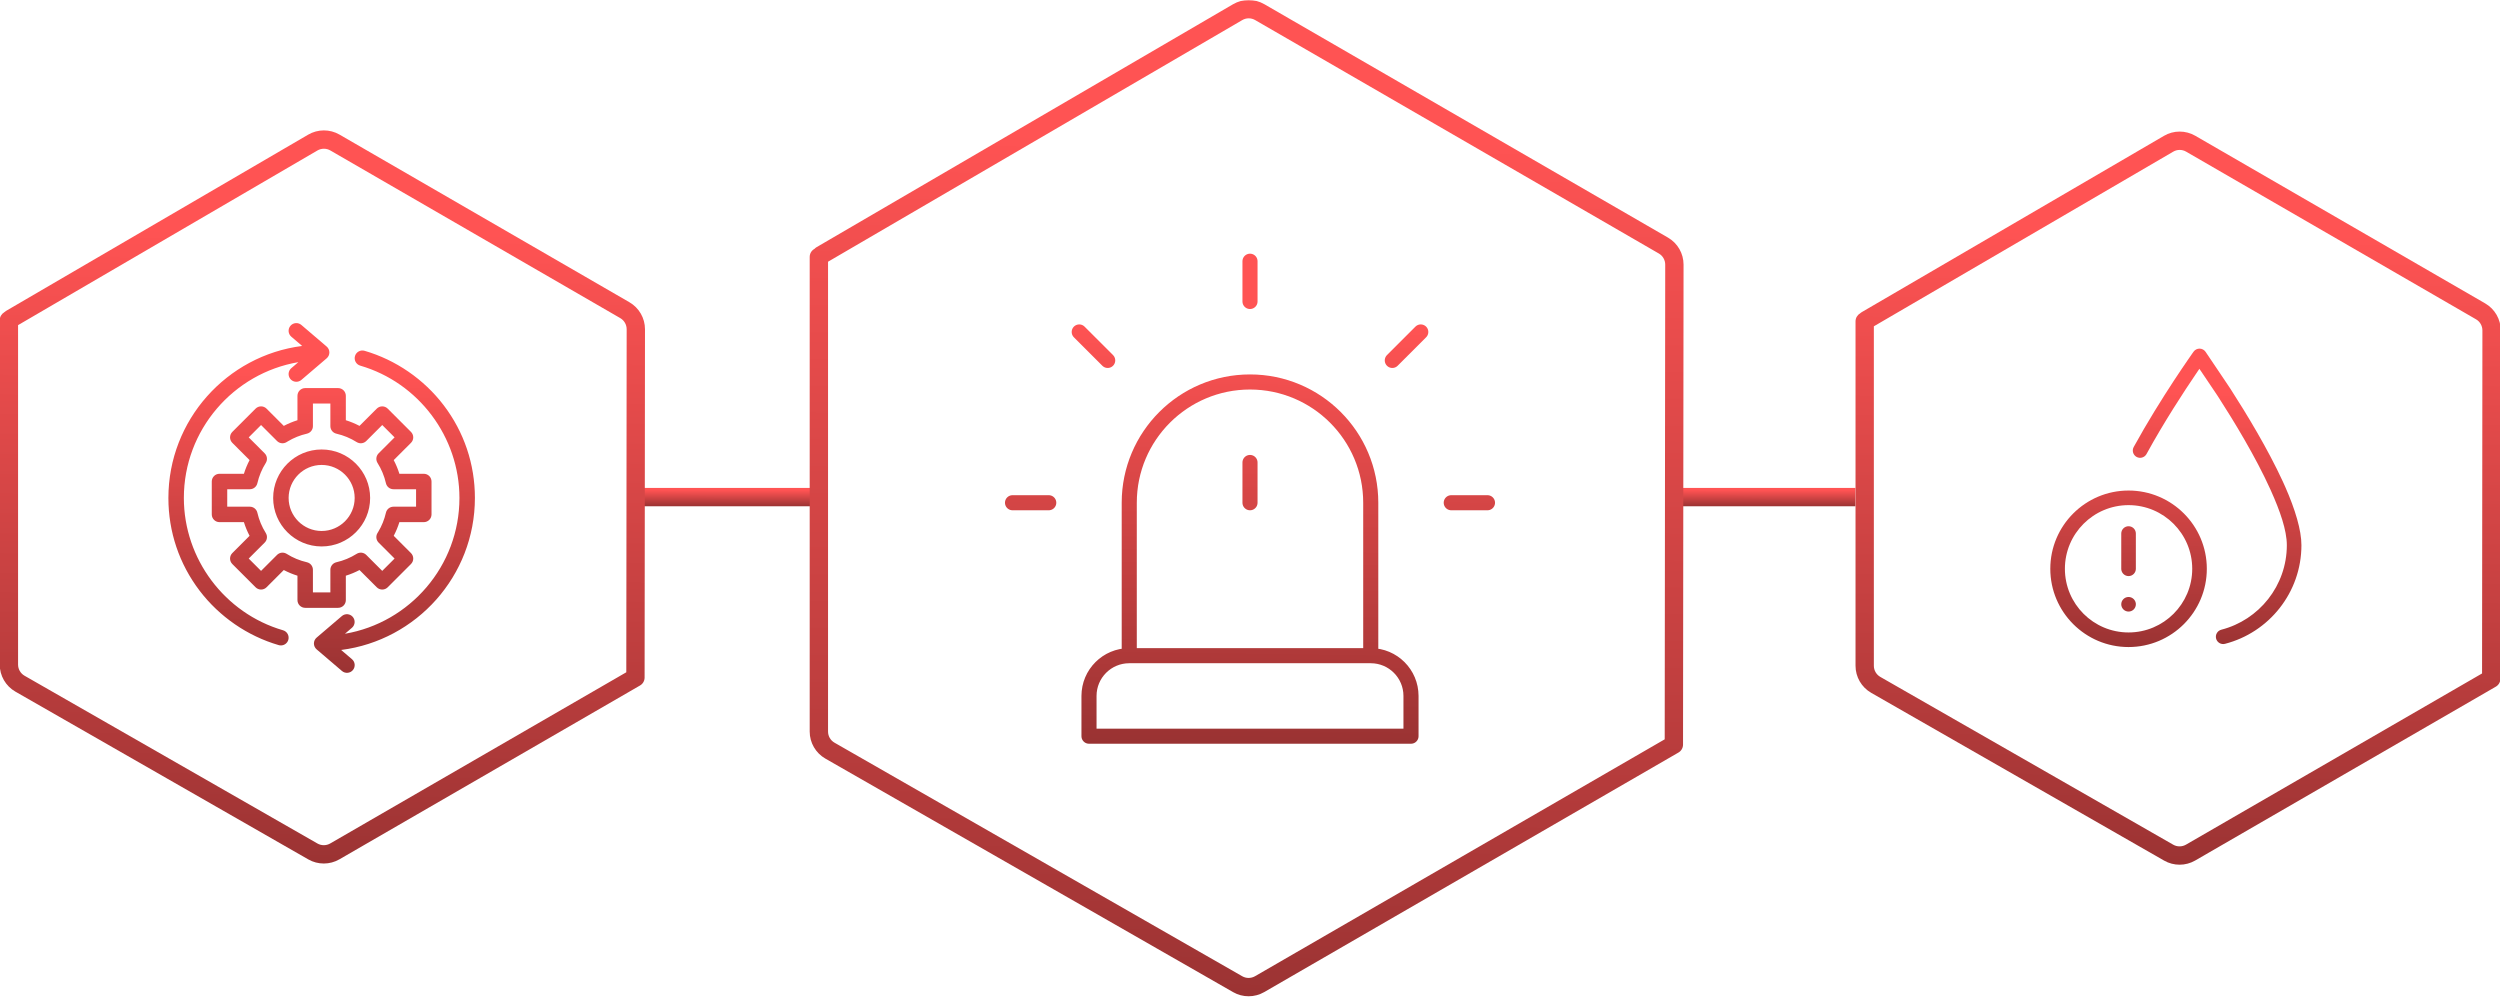
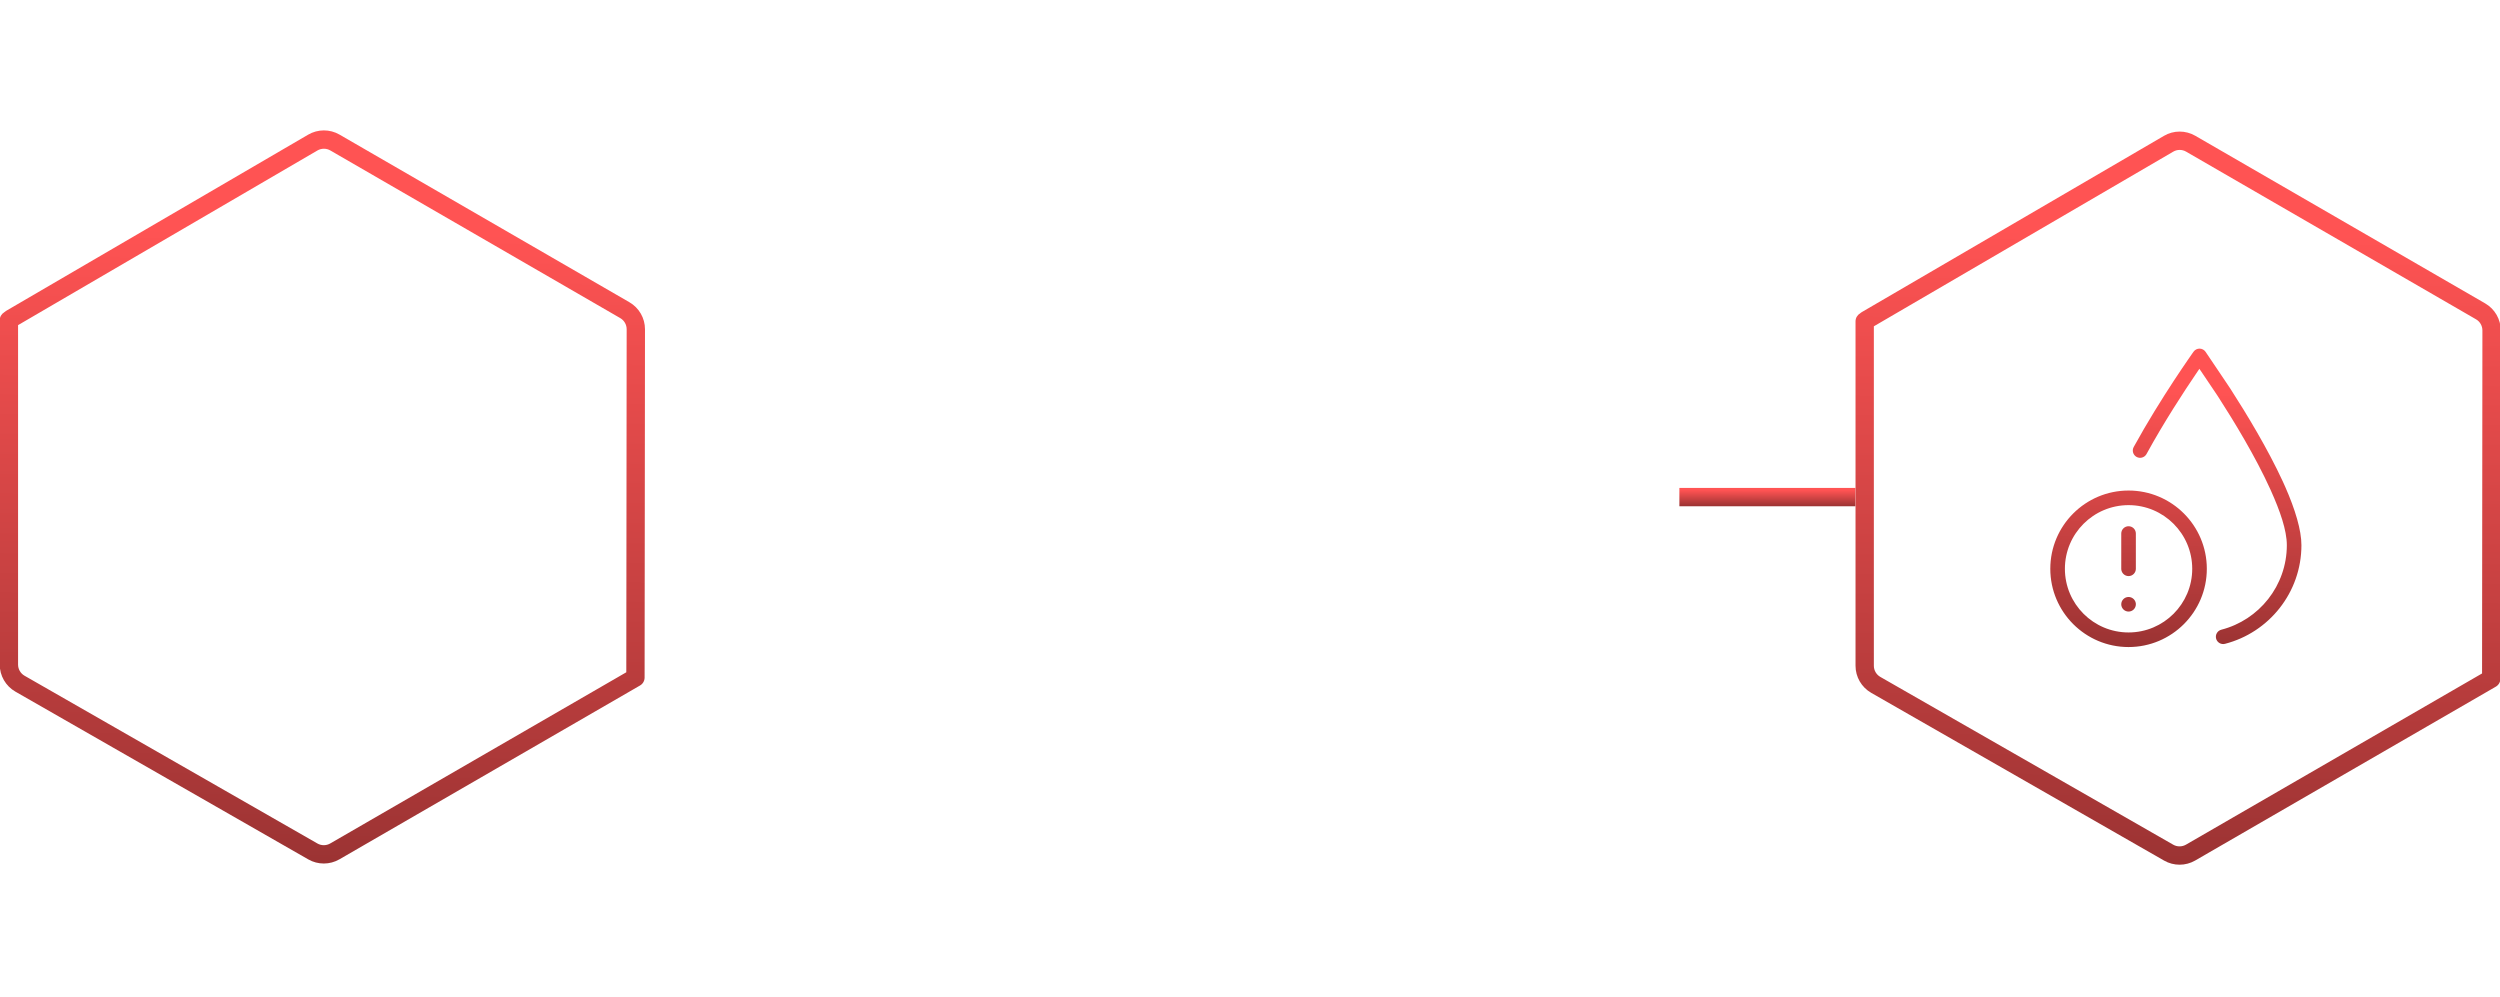
<svg xmlns="http://www.w3.org/2000/svg" width="1158" height="462" viewBox="0 0 1158 462" fill="none">
  <g clip-path="url(#clip0_39_2)">
    <mask id="mask0_39_2" style="mask-type:luminance" maskUnits="userSpaceOnUse" x="-1884" y="0" width="4099" height="462">
      <path d="M2215 0H-1884V462H2215V0Z" fill="white" />
    </mask>
    <g mask="url(#mask0_39_2)">
-       <path fill-rule="evenodd" clip-rule="evenodd" d="M297.15 226.008H378.69V234.5H297.15V226.008Z" fill="url(#paint0_linear_39_2)" />
      <path fill-rule="evenodd" clip-rule="evenodd" d="M777.89 226.008H859.43V234.5H777.89V226.008Z" fill="url(#paint1_linear_39_2)" />
      <path fill-rule="evenodd" clip-rule="evenodd" d="M1.93 144.669C2.19 144.424 2.47 144.206 2.78 144.022L142.75 62.369C147.24 59.756 152.78 59.745 157.26 62.342L291.54 139.994C296.01 142.577 298.76 147.348 298.76 152.507L298.58 313.854C298.58 315.466 297.68 316.866 296.35 317.584L157.21 398.045C152.76 400.62 147.27 400.632 142.8 398.074L7.13 320.363C2.64 317.79 -0.12 313.012 -0.12 307.835V148.312C-0.12 146.765 0.71 145.412 1.93 144.669ZM147.03 69.704C148.89 68.629 151.16 68.624 153.01 69.693L287.3 147.346C289.13 148.409 290.27 150.374 290.27 152.498L290.1 311.398L152.96 390.693C151.13 391.754 148.87 391.758 147.03 390.706L11.36 312.993C9.51 311.935 8.37 309.967 8.37 307.835V150.597L147.03 69.704Z" fill="url(#paint2_linear_39_2)" />
      <path fill-rule="evenodd" clip-rule="evenodd" d="M861.53 145.217C861.79 144.972 862.06 144.753 862.38 144.569L1002.36 62.916C1006.82 60.303 1012.36 60.293 1016.86 62.889L1151.15 140.541C1155.61 143.125 1158.35 147.895 1158.35 153.055L1158.18 314.401C1158.18 316.013 1157.28 317.413 1155.95 318.131L1016.81 398.592C1012.36 401.167 1006.87 401.179 1002.41 398.621L866.73 320.91C862.25 318.339 859.48 313.559 859.48 308.384V148.859C859.48 147.313 860.29 145.959 861.53 145.217ZM1006.64 70.252C1008.47 69.176 1010.76 69.172 1012.6 70.24L1146.88 147.893C1148.73 148.957 1149.85 150.921 1149.85 153.046L1149.69 311.945L1012.55 391.241C1010.71 392.301 1008.45 392.306 1006.62 391.253L870.96 313.542C869.11 312.482 867.97 310.513 867.97 308.384V151.144L1006.64 70.252Z" fill="url(#paint3_linear_39_2)" />
-       <path fill-rule="evenodd" clip-rule="evenodd" d="M377.28 115.266C377.55 114.966 377.87 114.701 378.25 114.484L571.14 1.967C575.6 -0.646 581.14 -0.656 585.63 1.94L772.62 110.065C777.09 112.648 779.82 117.418 779.82 122.578L779.58 344.91C779.58 346.52 778.68 347.922 777.36 348.638L585.59 459.534C581.12 462.109 575.64 462.121 571.19 459.564L382.31 351.38C377.82 348.807 375.05 344.027 375.05 338.852V119.001C375.05 117.388 375.95 115.985 377.28 115.266ZM575.42 9.303C577.25 8.227 579.53 8.222 581.38 9.291L768.36 117.417C770.21 118.48 771.33 120.445 771.33 122.569L771.09 342.454L581.33 452.182C579.49 453.242 577.23 453.247 575.4 452.194L386.54 344.01C384.68 342.952 383.55 340.983 383.55 338.852V121.229L575.42 9.303Z" fill="url(#paint4_linear_39_2)" />
    </g>
-     <path d="M523.068 303.712C512.771 303.712 504.424 312.059 504.424 322.356V341H653.576V322.356C653.576 312.059 645.229 303.712 634.932 303.712M523.068 303.712H634.932M523.068 303.712V232.864C523.068 201.974 548.11 176.932 579 176.932C609.89 176.932 634.932 201.974 634.932 232.864V303.712M513.083 166.948L499.9 153.764M658.1 153.764L644.917 166.948M485.78 232.864H469M689 232.864H672.22M579 139.644V121M579 232.864V214.22" stroke="url(#paint5_linear_39_2)" stroke-width="6.992" stroke-miterlimit="10" stroke-linecap="round" stroke-linejoin="round" />
-     <path d="M166.143 162.788C166.975 162.331 167.955 162.224 168.866 162.489C183.32 166.698 196.326 175.642 205.494 187.68C214.968 200.117 219.976 214.982 219.976 230.655C219.975 266.741 192.913 296.615 158.019 301.065L163.04 305.351C163.398 305.657 163.692 306.03 163.905 306.449C164.119 306.868 164.247 307.325 164.284 307.794C164.321 308.262 164.265 308.733 164.12 309.181C163.975 309.628 163.744 310.043 163.438 310.4C163.133 310.758 162.76 311.052 162.341 311.265C161.922 311.479 161.465 311.607 160.996 311.644C160.528 311.681 160.056 311.625 159.609 311.48C159.162 311.335 158.747 311.104 158.39 310.799L146.662 300.786C146.268 300.45 145.952 300.032 145.735 299.561C145.519 299.091 145.406 298.58 145.406 298.062C145.406 297.545 145.519 297.033 145.735 296.563C145.952 296.093 146.269 295.676 146.662 295.34L158.39 285.327L158.401 285.317C159.126 284.717 160.057 284.427 160.994 284.508C161.931 284.589 162.799 285.035 163.409 285.75C164.02 286.465 164.325 287.392 164.258 288.33C164.191 289.268 163.757 290.142 163.051 290.764L163.046 290.768L163.04 290.773L159.77 293.564C189.846 288.426 212.814 262.173 212.814 230.655C212.814 202.447 193.916 177.241 166.864 169.365C165.953 169.1 165.184 168.483 164.727 167.65C164.27 166.818 164.162 165.837 164.428 164.926C164.693 164.014 165.31 163.245 166.143 162.788ZM136.979 149.667C137.925 149.592 138.864 149.897 139.586 150.514L151.313 160.526C151.707 160.862 152.023 161.28 152.239 161.75C152.456 162.22 152.568 162.731 152.568 163.249C152.568 163.767 152.456 164.279 152.239 164.749C152.023 165.219 151.707 165.637 151.313 165.973L139.586 175.984C138.938 176.538 138.114 176.841 137.262 176.841C136.53 176.841 135.815 176.617 135.215 176.199C134.614 175.781 134.156 175.188 133.902 174.501C133.649 173.814 133.611 173.066 133.796 172.357C133.981 171.649 134.379 171.014 134.936 170.538L138.205 167.746C108.129 172.884 85.161 199.138 85.161 230.656C85.161 258.863 104.059 284.07 131.11 291.946C132.022 292.212 132.791 292.829 133.248 293.661C133.705 294.493 133.813 295.473 133.548 296.385C133.331 297.128 132.879 297.782 132.26 298.247C131.64 298.712 130.886 298.964 130.111 298.965C129.862 298.965 129.609 298.939 129.358 298.885L129.108 298.821C114.655 294.613 101.649 285.668 92.481 273.631C83.008 261.193 78 246.329 78 230.656C78 194.572 105.062 164.696 139.955 160.245L134.936 155.96C134.213 155.343 133.765 154.465 133.69 153.518C133.616 152.572 133.92 151.633 134.537 150.911C135.154 150.189 136.032 149.742 136.979 149.667ZM156.611 179.762C157.561 179.762 158.471 180.139 159.143 180.81C159.814 181.482 160.191 182.393 160.191 183.343V194.648C162.378 195.328 164.498 196.207 166.523 197.274L174.521 189.277C174.853 188.945 175.247 188.681 175.682 188.501C176.116 188.321 176.582 188.228 177.053 188.228C177.523 188.228 177.989 188.321 178.423 188.501C178.857 188.681 179.252 188.945 179.584 189.277L190.365 200.058C190.698 200.391 190.962 200.786 191.142 201.221C191.322 201.655 191.415 202.12 191.415 202.591C191.415 203.061 191.322 203.526 191.142 203.961C190.962 204.395 190.698 204.79 190.365 205.123L182.368 213.119C183.436 215.145 184.315 217.264 184.994 219.451H196.301C197.25 219.451 198.162 219.828 198.833 220.5C199.504 221.171 199.882 222.082 199.882 223.032V238.279C199.882 239.229 199.504 240.14 198.833 240.811C198.162 241.483 197.25 241.859 196.301 241.859H184.994C184.315 244.046 183.436 246.165 182.368 248.191L190.365 256.188C190.698 256.521 190.962 256.916 191.142 257.35C191.322 257.785 191.415 258.25 191.415 258.721C191.415 259.191 191.322 259.656 191.142 260.091C190.962 260.525 190.698 260.92 190.365 261.253L179.584 272.034C179.252 272.366 178.857 272.63 178.423 272.81C177.989 272.99 177.523 273.083 177.053 273.083C176.582 273.083 176.116 272.99 175.682 272.81C175.247 272.63 174.853 272.366 174.521 272.033L166.523 264.036C164.497 265.104 162.378 265.982 160.191 266.662V277.969C160.191 278.918 159.814 279.829 159.143 280.501C158.471 281.172 157.561 281.55 156.611 281.55H141.364C140.415 281.55 139.504 281.172 138.832 280.501C138.161 279.829 137.783 278.918 137.783 277.969V266.661C135.596 265.981 133.477 265.103 131.451 264.035L123.455 272.033C123.123 272.366 122.727 272.63 122.293 272.81C121.859 272.99 121.393 273.083 120.923 273.083C120.453 273.083 119.986 272.99 119.552 272.81C119.117 272.63 118.723 272.366 118.391 272.033L107.609 261.253C107.277 260.92 107.013 260.525 106.833 260.091C106.653 259.656 106.561 259.191 106.561 258.721C106.561 258.25 106.653 257.785 106.833 257.35C107.013 256.916 107.277 256.521 107.609 256.188L115.605 248.191C114.538 246.165 113.66 244.046 112.98 241.859H101.675C100.725 241.859 99.814 241.483 99.143 240.811C98.471 240.14 98.094 239.229 98.094 238.279V223.032C98.094 222.082 98.471 221.171 99.143 220.5C99.814 219.829 100.725 219.451 101.675 219.451H112.98C113.66 217.264 114.538 215.145 115.605 213.119L107.609 205.122C107.277 204.79 107.013 204.395 106.833 203.961C106.653 203.526 106.561 203.061 106.561 202.591C106.561 202.121 106.653 201.655 106.833 201.221C107.013 200.786 107.277 200.391 107.609 200.058L118.391 189.277C118.723 188.945 119.118 188.681 119.552 188.501C119.986 188.321 120.453 188.228 120.923 188.228C121.393 188.228 121.859 188.321 122.293 188.501C122.727 188.681 123.122 188.945 123.454 189.277L131.45 197.274C133.476 196.207 135.596 195.329 137.783 194.649V183.343C137.783 182.393 138.161 181.482 138.832 180.81C139.504 180.139 140.415 179.762 141.364 179.762H156.611ZM144.944 197.388C144.944 198.199 144.67 198.987 144.164 199.621C143.658 200.255 142.952 200.698 142.161 200.879C139.039 201.591 136.052 202.794 133.309 204.441L132.763 204.776C132.076 205.208 131.262 205.393 130.456 205.303C129.65 205.212 128.899 204.85 128.325 204.276L120.922 196.873L115.205 202.591L122.608 209.994C123.182 210.568 123.544 211.319 123.635 212.125C123.726 212.931 123.54 213.744 123.108 214.431L123.107 214.431C121.288 217.322 119.971 220.499 119.211 223.829C119.03 224.62 118.586 225.326 117.952 225.832C117.318 226.338 116.531 226.613 115.72 226.613H105.255V234.699H115.72C116.531 234.699 117.318 234.975 117.952 235.48C118.586 235.986 119.03 236.692 119.211 237.482C119.971 240.812 121.288 243.99 123.107 246.881C123.539 247.568 123.726 248.381 123.635 249.187C123.544 249.993 123.182 250.745 122.608 251.318L115.205 258.721L120.922 264.437L128.325 257.035C128.899 256.461 129.65 256.1 130.456 256.009C131.161 255.929 131.872 256.061 132.499 256.385L132.763 256.535C135.653 258.355 138.831 259.673 142.161 260.432C142.952 260.613 143.658 261.057 144.164 261.691C144.67 262.325 144.944 263.113 144.944 263.924V274.389H153.03V263.924C153.03 263.113 153.306 262.325 153.812 261.691C154.317 261.057 155.024 260.613 155.814 260.432C159.144 259.672 162.322 258.354 165.213 256.535C165.9 256.104 166.713 255.918 167.519 256.009C168.325 256.099 169.076 256.462 169.649 257.035L177.052 264.437L182.77 258.721L175.367 251.318C174.794 250.745 174.432 249.993 174.341 249.187C174.25 248.381 174.436 247.568 174.867 246.881L175.203 246.335C176.85 243.592 178.052 240.604 178.765 237.482C178.945 236.692 179.389 235.986 180.022 235.48C180.657 234.975 181.445 234.699 182.256 234.699H192.72V226.613H182.256C181.445 226.613 180.657 226.338 180.022 225.832C179.388 225.326 178.945 224.62 178.765 223.829C178.005 220.499 176.687 217.322 174.867 214.431C174.436 213.745 174.25 212.931 174.341 212.125C174.432 211.319 174.794 210.568 175.367 209.994L182.77 202.591L177.052 196.873L169.649 204.276C169.076 204.85 168.325 205.212 167.519 205.303C166.712 205.393 165.9 205.208 165.213 204.776C162.323 202.957 159.144 201.639 155.814 200.879C155.024 200.698 154.317 200.255 153.812 199.621C153.306 198.987 153.03 198.199 153.03 197.388V186.924H144.944V197.388ZM148.987 208.198C161.371 208.198 171.445 218.272 171.445 230.656C171.445 243.04 161.371 253.113 148.987 253.113C136.604 253.113 126.53 243.04 126.53 230.656C126.53 218.272 136.603 208.198 148.987 208.198ZM148.987 215.359C140.554 215.359 133.691 222.223 133.691 230.656C133.692 239.089 140.554 245.952 148.987 245.952C157.421 245.952 164.284 239.089 164.284 230.656C164.284 222.223 157.421 215.359 148.987 215.359Z" fill="url(#paint6_linear_39_2)" />
    <path d="M985.949 227.216C1005.95 227.216 1022.2 243.458 1022.2 263.465C1022.2 283.47 1005.95 299.713 985.949 299.714C965.943 299.714 949.699 283.47 949.699 263.465C949.699 243.458 965.943 227.216 985.949 227.216ZM1018.86 161.479C1019.41 161.487 1019.94 161.627 1020.42 161.886C1020.89 162.14 1021.29 162.5 1021.6 162.938L1021.6 162.939C1021.6 162.941 1021.6 162.945 1021.61 162.951C1021.61 162.952 1021.61 162.953 1021.61 162.954C1021.61 162.957 1021.61 162.96 1021.62 162.965C1021.62 162.966 1021.62 162.968 1021.62 162.969L1021.63 162.98L1021.63 162.982L1021.64 162.995C1021.64 163.001 1021.65 163.009 1021.65 163.017L1021.65 163.018L1021.69 163.076C1021.71 163.099 1021.72 163.126 1021.75 163.156C1021.83 163.275 1021.95 163.455 1022.1 163.679C1022.4 164.131 1022.84 164.777 1023.36 165.553C1024.41 167.107 1025.81 169.184 1027.22 171.28C1028.63 173.376 1030.05 175.491 1031.15 177.12C1031.69 177.934 1032.16 178.626 1032.5 179.134C1032.67 179.387 1032.81 179.594 1032.91 179.746C1032.96 179.82 1033 179.883 1033.03 179.93C1033.05 179.955 1033.06 179.975 1033.07 179.987C1033.08 179.994 1033.08 180 1033.08 180.006C1033.08 180.007 1033.08 180.008 1033.08 180.009L1033.09 180.014C1040.74 191.884 1050.54 208.11 1057.41 223.047L1058.06 224.488L1058.06 224.491L1058.52 225.511L1058.52 225.513C1063.16 236.041 1066.02 245.616 1066.02 252.509C1066.02 274.484 1050.97 292.977 1030.62 298.222C1028.81 298.688 1026.96 297.599 1026.5 295.794C1026.03 293.987 1027.12 292.141 1028.93 291.676C1046.36 287.182 1059.26 271.342 1059.26 252.509C1059.26 245.592 1056.07 236.564 1051.89 227.259L1051.57 226.547C1044.79 211.616 1034.96 195.396 1027.4 183.674L1026.66 182.561C1025.4 180.686 1022.8 176.82 1020.5 173.406L1018.76 170.833L1017.02 173.401C1011.65 181.318 1002.4 195.447 994.261 210.308L994.192 210.434L994.183 210.443C993.25 211.977 991.262 212.521 989.671 211.649C988.035 210.753 987.434 208.695 988.33 207.06L988.399 206.935L988.4 206.933C994.656 195.53 1001.56 184.538 1006.91 176.379C1009.6 172.286 1011.89 168.911 1013.51 166.561C1014.32 165.386 1014.96 164.467 1015.39 163.844C1015.6 163.547 1015.77 163.317 1015.88 163.157V163.155L1016.07 162.894L1016.07 162.886C1016.07 162.883 1016.08 162.882 1016.08 162.881L1016.08 162.879L1016.08 162.878C1016.39 162.441 1016.81 162.087 1017.29 161.844C1017.78 161.597 1018.32 161.473 1018.86 161.479H1018.86ZM985.949 233.977C969.673 233.977 956.461 247.189 956.461 263.465C956.461 279.739 969.673 292.952 985.949 292.952C1002.22 292.952 1015.44 279.739 1015.44 263.465C1015.44 247.189 1002.22 233.977 985.949 233.977ZM985.949 276.517C986.845 276.518 987.704 276.875 988.338 277.509C988.858 278.029 989.192 278.702 989.295 279.422L989.325 279.732L989.326 279.745V279.757L989.329 279.875V279.902C989.328 280.798 988.971 281.656 988.338 282.289C987.704 282.922 986.845 283.278 985.949 283.279H985.947C985.052 283.278 984.192 282.921 983.559 282.288C982.925 281.655 982.569 280.796 982.567 279.9C982.567 278.035 984.082 276.518 985.947 276.517H985.949ZM985.949 243.75C987.813 243.75 989.329 245.265 989.329 247.131V263.466C989.328 264.362 988.971 265.221 988.338 265.854C987.704 266.488 986.845 266.844 985.949 266.844H985.947C985.052 266.843 984.193 266.488 983.559 265.854C982.964 265.26 982.613 264.466 982.571 263.631V263.619L982.57 263.606L982.567 263.488V247.132C982.568 246.235 982.924 245.374 983.559 244.74C984.193 244.106 985.053 243.751 985.949 243.75Z" fill="url(#paint7_linear_39_2)" />
  </g>
  <defs>
    <linearGradient id="paint0_linear_39_2" x1="74.81" y1="226.797" x2="74.8" y2="234.827" gradientUnits="userSpaceOnUse">
      <stop stop-color="#FF5353" />
      <stop offset="1" stop-color="#923030" />
    </linearGradient>
    <linearGradient id="paint1_linear_39_2" x1="555.54" y1="226.797" x2="555.53" y2="234.827" gradientUnits="userSpaceOnUse">
      <stop stop-color="#FF5353" />
      <stop offset="1" stop-color="#923030" />
    </linearGradient>
    <linearGradient id="paint2_linear_39_2" x1="-815.15" y1="91.953" x2="-820.15" y2="412.953" gradientUnits="userSpaceOnUse">
      <stop stop-color="#FF5353" />
      <stop offset="1" stop-color="#923030" />
    </linearGradient>
    <linearGradient id="paint3_linear_39_2" x1="44.5" y1="92.5" x2="39.5" y2="413.5" gradientUnits="userSpaceOnUse">
      <stop stop-color="#FF5353" />
      <stop offset="1" stop-color="#923030" />
    </linearGradient>
    <linearGradient id="paint4_linear_39_2" x1="-728.69" y1="42.876" x2="-735.51" y2="479.095" gradientUnits="userSpaceOnUse">
      <stop stop-color="#FF5353" />
      <stop offset="1" stop-color="#923030" />
    </linearGradient>
    <linearGradient id="paint5_linear_39_2" x1="-130.903" y1="141.44" x2="-133.755" y2="349.412" gradientUnits="userSpaceOnUse">
      <stop stop-color="#FF5353" />
      <stop offset="1" stop-color="#923030" />
    </linearGradient>
    <linearGradient id="paint6_linear_39_2" x1="-302.69" y1="165.521" x2="-305.061" y2="316.765" gradientUnits="userSpaceOnUse">
      <stop stop-color="#FF5353" />
      <stop offset="1" stop-color="#923030" />
    </linearGradient>
    <linearGradient id="paint7_linear_39_2" x1="638.96" y1="175.136" x2="636.855" y2="303.912" gradientUnits="userSpaceOnUse">
      <stop stop-color="#FF5353" />
      <stop offset="1" stop-color="#923030" />
    </linearGradient>
    <clipPath id="clip0_39_2">
      <rect width="1158" height="462" fill="white" />
    </clipPath>
  </defs>
</svg>